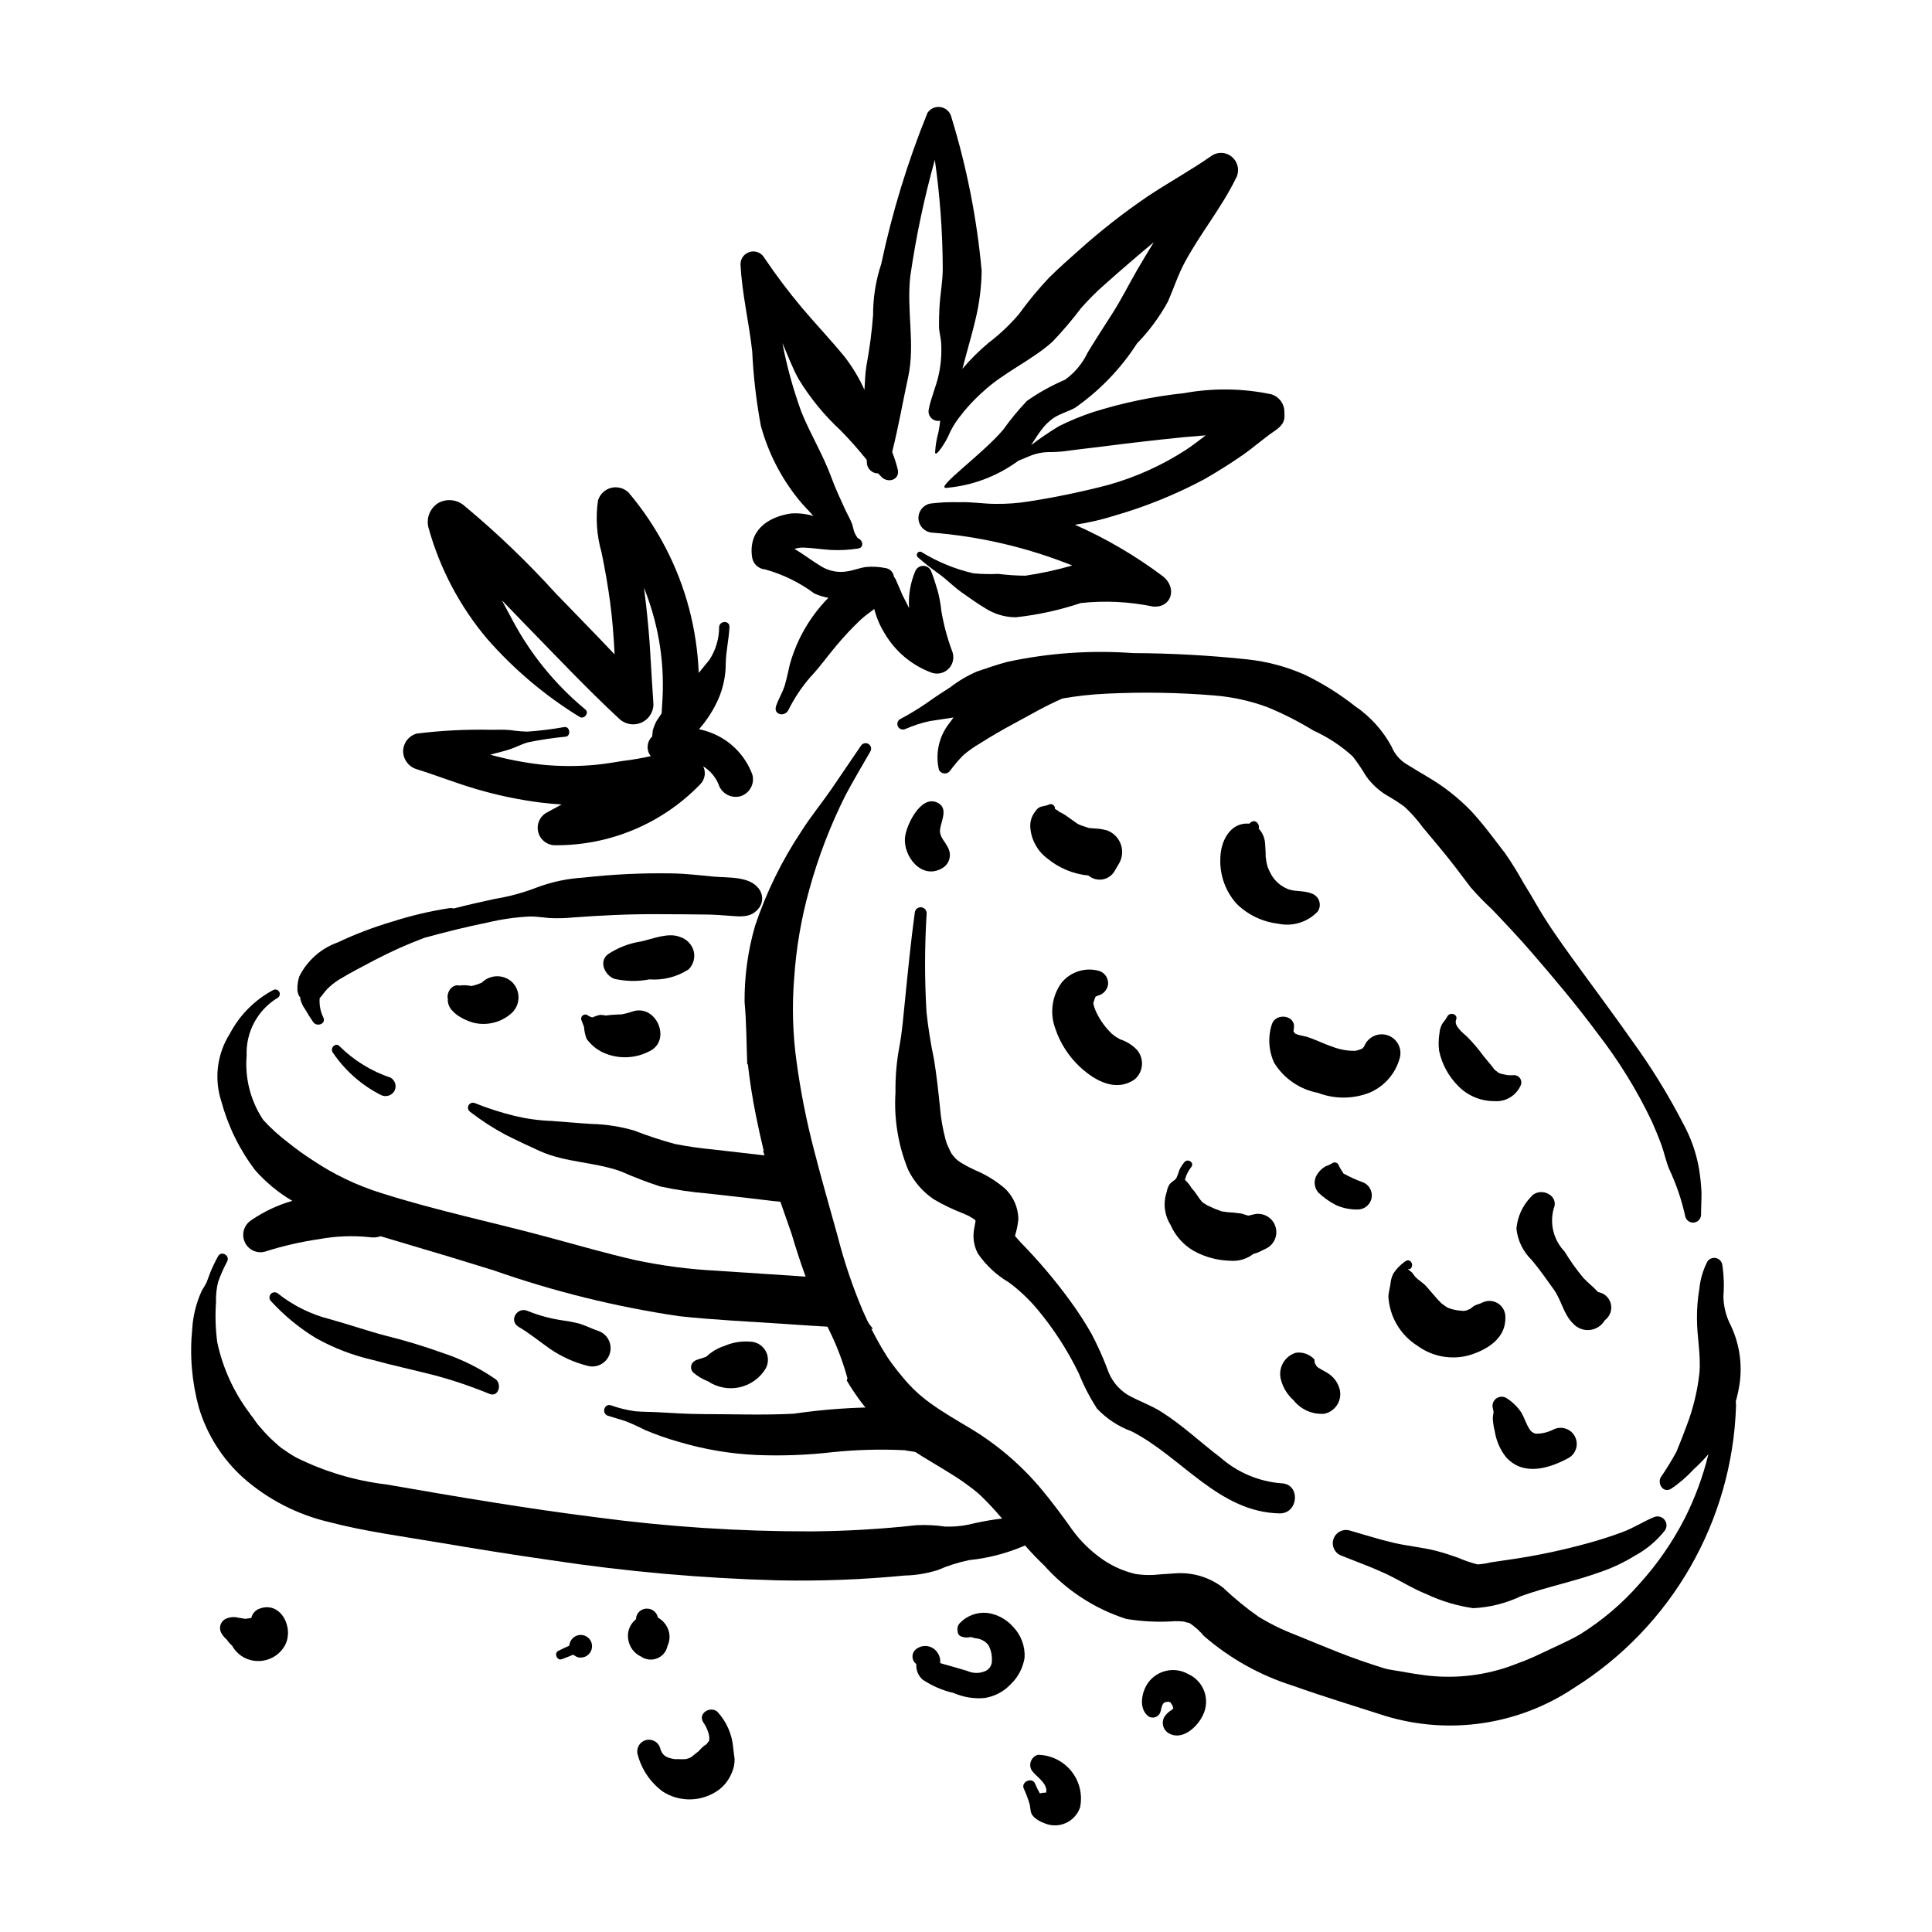
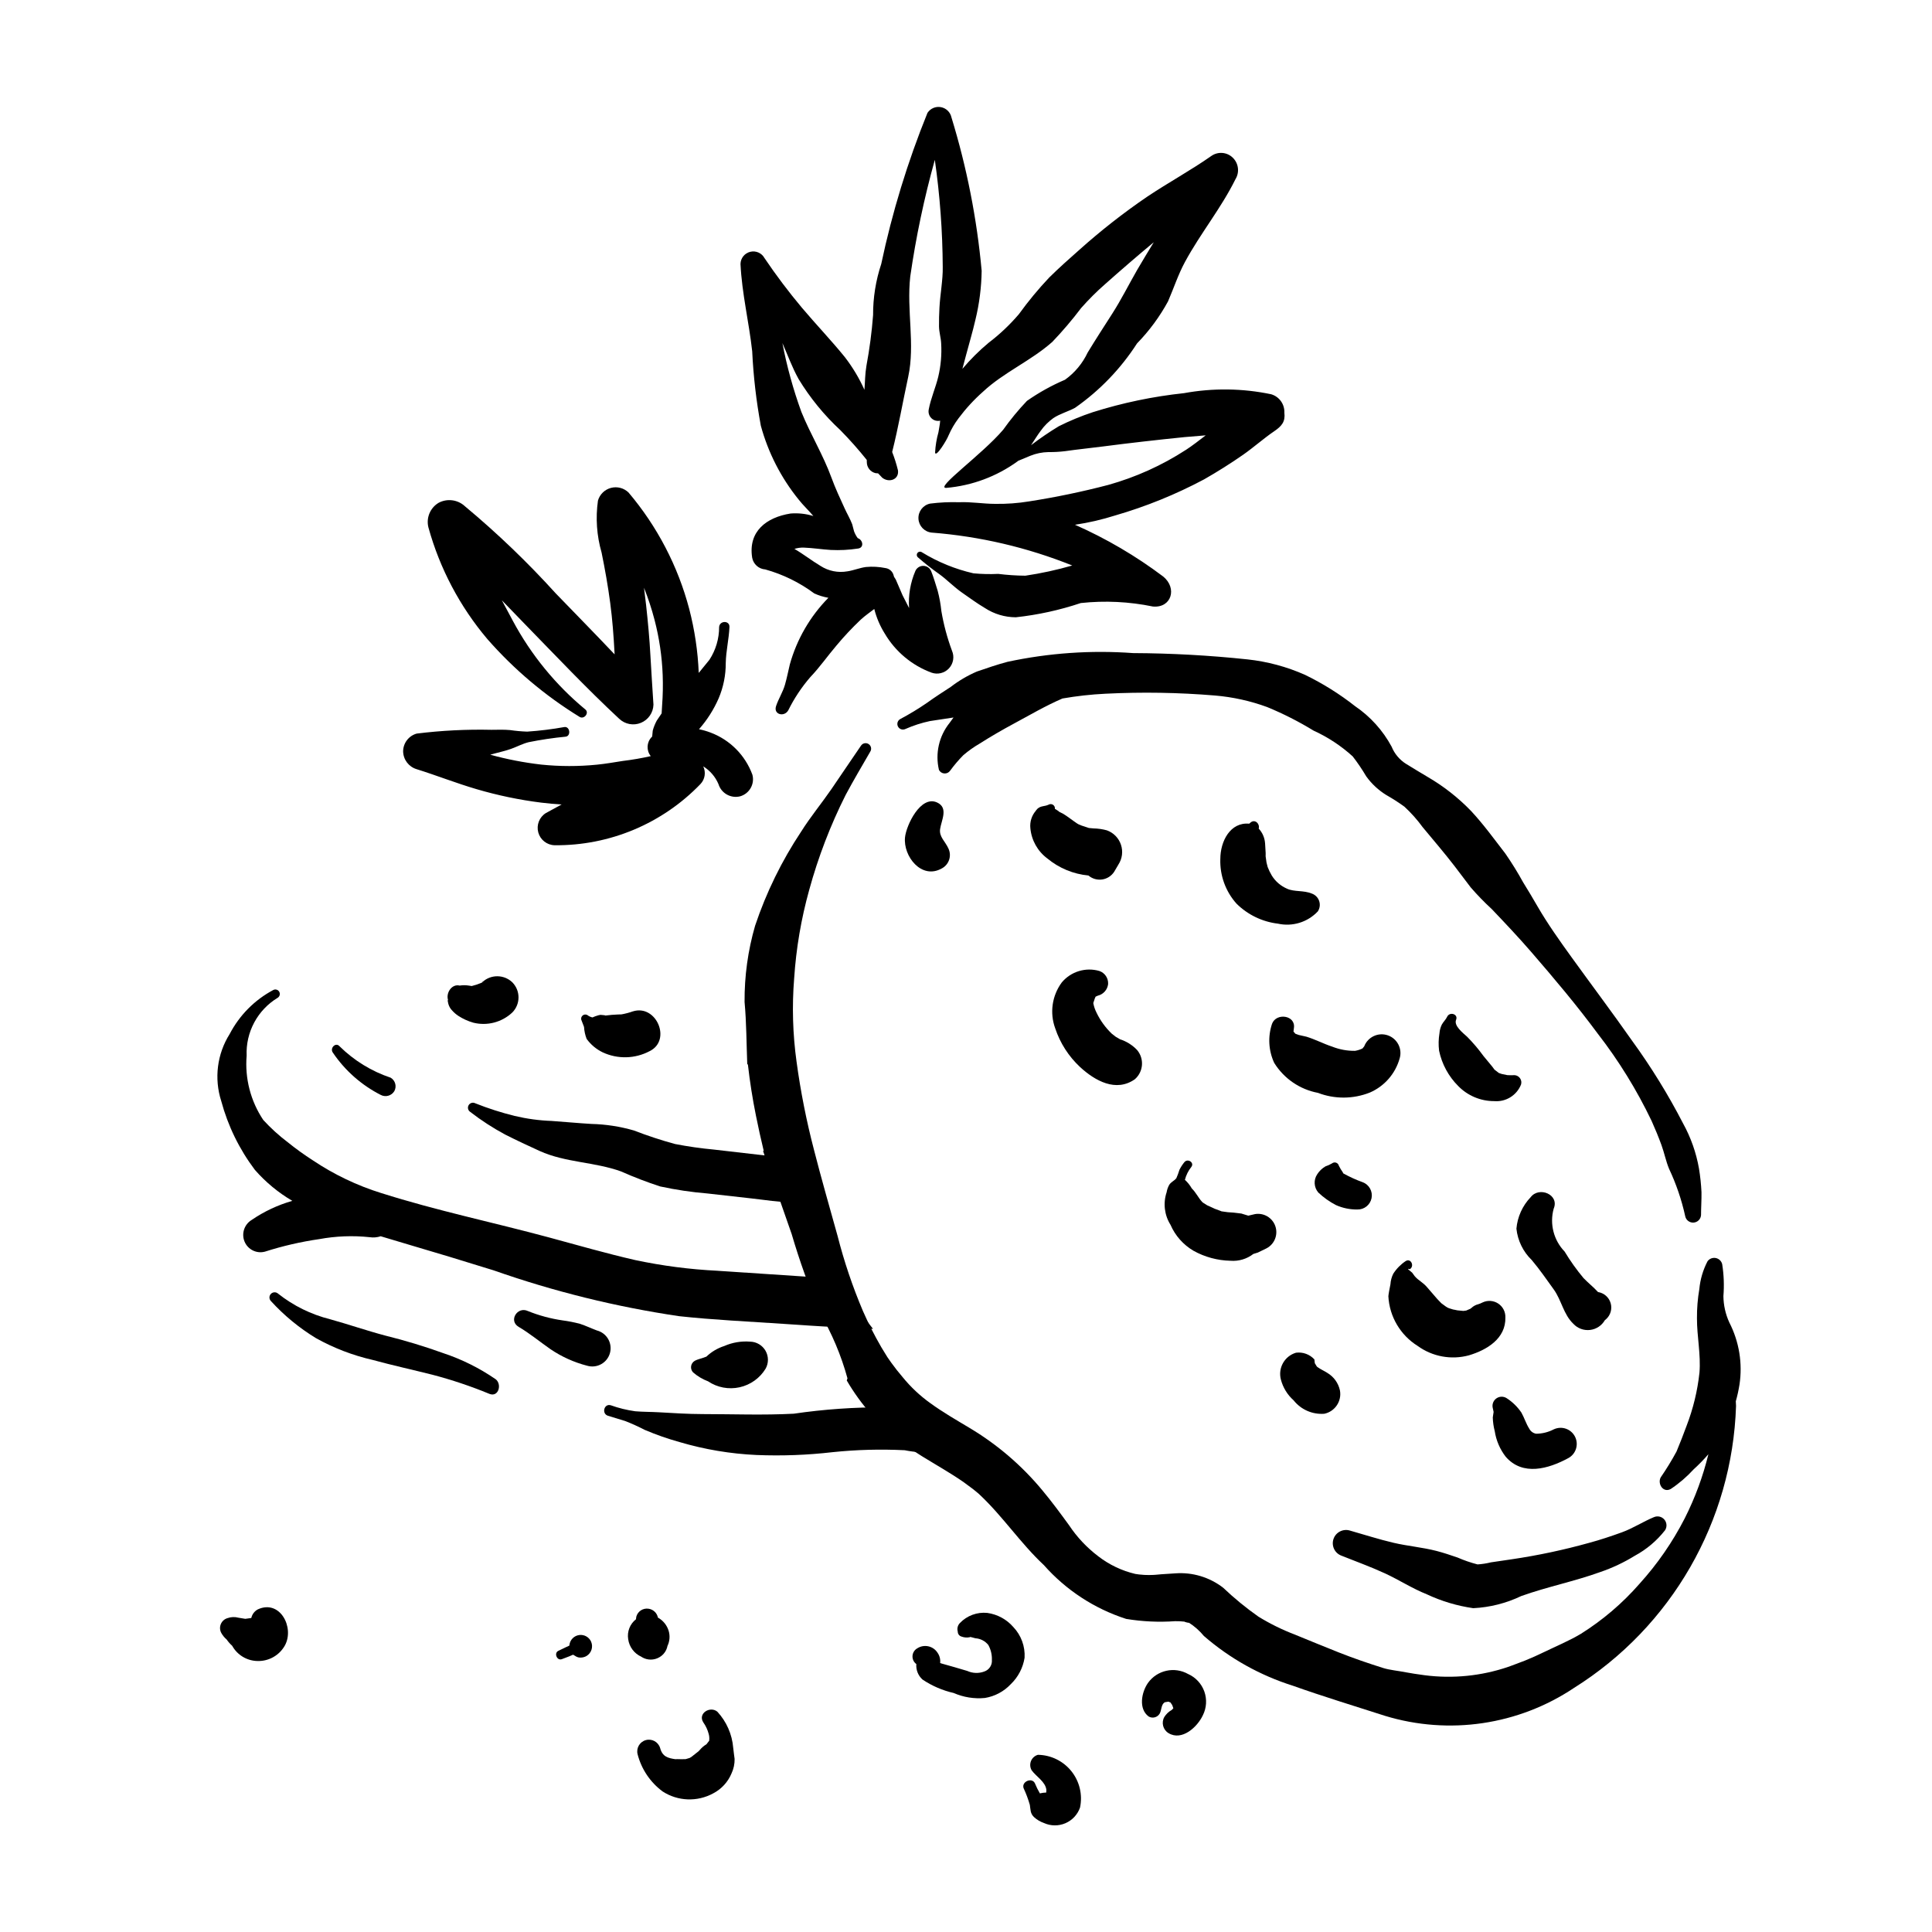
<svg xmlns="http://www.w3.org/2000/svg" fill="#000000" width="800px" height="800px" version="1.1" viewBox="144 144 512 512">
  <g>
    <path d="m480.91 248.49c-7.617-1.598-15.473-1.699-23.129-0.301-8.199 0.871-16.293 2.559-24.156 5.039-3.094 1.023-6.109 2.269-9.027 3.727-2.539 1.539-4.996 3.215-7.356 5.023 0.871-1.297 1.594-2.531 2.543-3.793l0.004-0.004c0.922-1.305 2.059-2.445 3.359-3.379 1.684-1.137 4.043-1.785 5.758-2.734h-0.004c6.535-4.566 12.113-10.359 16.426-17.062 3.234-3.32 5.996-7.066 8.211-11.137 1.539-3.559 2.691-7.117 4.469-10.41 4.137-7.656 9.594-14.246 13.43-22.027h0.004c1.082-1.809 0.789-4.121-0.707-5.606-1.512-1.516-3.891-1.738-5.66-0.535-5.535 3.879-11.426 7.066-17.145 10.895-6.254 4.269-12.219 8.945-17.863 13.996-2.922 2.582-5.34 4.731-8.027 7.375-2.887 3.059-5.57 6.305-8.035 9.715-2.391 2.801-5.078 5.34-8.008 7.566-2.516 2.098-4.84 4.41-6.953 6.91l0.996-3.734c0.832-3.176 1.691-5.945 2.469-9.328 1.031-4.234 1.578-8.566 1.641-12.922-1.258-13.793-3.941-27.418-8.008-40.66-0.297-1.379-1.391-2.445-2.777-2.707s-2.797 0.332-3.574 1.512c-5.258 12.961-9.359 26.367-12.254 40.051-1.449 4.371-2.18 8.945-2.16 13.551-0.344 4.5-0.934 8.973-1.762 13.41-0.383 2.246-0.355 4.18-0.531 6.379v-0.004c-1.387-3.07-3.121-5.969-5.176-8.641-3.644-4.492-7.644-8.664-11.344-13.047v0.004c-3.551-4.231-6.879-8.645-9.969-13.223-0.738-1.348-2.289-2.023-3.781-1.656-1.488 0.367-2.547 1.691-2.574 3.227 0.375 7.824 2.246 15.379 3.102 23.148 0.312 6.613 1.078 13.195 2.285 19.707 1.949 7.16 5.371 13.84 10.047 19.605 1.148 1.469 2.676 2.891 3.875 4.332-1.957-0.605-4.012-0.828-6.055-0.664-6.348 1.008-11.281 4.707-10.156 11.738 0.32 1.691 1.742 2.957 3.461 3.078 4.68 1.301 9.082 3.457 12.984 6.356 1.191 0.547 2.453 0.938 3.75 1.16-4.852 4.926-8.371 11.008-10.223 17.668-0.434 1.805-0.777 3.602-1.289 5.379-0.566 1.969-1.734 3.754-2.363 5.672-0.727 2.227 2.18 2.969 3.242 1.098 1.566-3.168 3.531-6.125 5.844-8.801 2.508-2.621 4.594-5.629 6.953-8.398 1.996-2.394 4.129-4.664 6.391-6.809 1.117-1.035 2.406-1.922 3.602-2.84h0.004c0.574 2.285 1.504 4.469 2.75 6.469 2.812 4.793 7.199 8.469 12.41 10.398 1.629 0.582 3.445 0.137 4.625-1.125 1.18-1.262 1.496-3.106 0.805-4.688-1.266-3.406-2.207-6.926-2.812-10.512-0.184-1.812-0.512-3.613-0.98-5.375-0.551-1.754-1.043-3.496-1.719-5.18-0.344-0.848-1.164-1.406-2.078-1.418-0.918-0.012-1.75 0.523-2.117 1.363-1.324 3.094-1.895 6.461-1.656 9.82l-1.734-3.394-1.211-2.812-0.594-1.371-0.438-0.688-0.086-0.258c-0.219-1.098-1.109-1.934-2.219-2.078-1.691-0.344-3.422-0.441-5.137-0.281-1.652 0.211-3.293 0.906-4.938 1.152v-0.004c-2.469 0.438-5.012-0.074-7.117-1.434-2.344-1.395-4.543-3.144-6.922-4.512 0.816-0.258 1.672-0.375 2.527-0.34 2.352 0.086 4.769 0.48 7.106 0.621 2.422 0.121 4.856-0.008 7.254-0.379 1.648-0.23 1.281-2.312-0.109-2.754v-0.004c-0.41-0.555-0.738-1.164-0.973-1.812l-0.492-1.871c-0.551-1.438-1.363-2.797-2.004-4.203-1.223-2.672-2.469-5.34-3.473-8.09-2.215-6.082-5.566-11.492-7.996-17.488-2.156-5.93-3.836-12.023-5.023-18.223 1.465 3.277 2.508 6.312 4.301 9.543 3.043 5 6.762 9.555 11.055 13.531 2.469 2.508 4.805 5.141 7 7.887l0.016 0.574c-0.012 1.398 0.953 2.617 2.316 2.934l0.676 0.055 1.125 1.18c1.812 1.387 4.496 0.461 4.133-2.016h-0.004c-0.398-1.641-0.91-3.254-1.527-4.824 1.715-6.871 2.715-12.805 4.258-19.949 1.859-8.609-0.469-17.527 0.535-26.562v-0.004c1.504-10.434 3.68-20.762 6.512-30.914 1.348 9.41 2.047 18.906 2.098 28.414 0.066 3.363-0.695 7.312-0.871 10.773-0.086 1.621-0.145 3.41-0.117 4.977s0.504 2.981 0.57 4.457v0.004c0.176 2.969-0.082 5.945-0.766 8.84-0.707 2.93-1.961 5.711-2.519 8.641h0.004c-0.195 0.848 0.062 1.73 0.676 2.344 0.609 0.613 1.496 0.867 2.34 0.672-0.047 0.988-0.32 2.109-0.453 3.066v0.004c-0.496 1.758-0.797 3.566-0.891 5.394 0.18 1.465 3.18-3.434 3.574-4.566h0.004c0.695-1.605 1.578-3.121 2.633-4.519 1.93-2.582 4.117-4.957 6.531-7.09 5.426-5.07 12.695-8.16 18.312-13.152v0.004c2.727-2.852 5.285-5.856 7.664-9.004 0.992-1.117 2.09-2.289 3.074-3.266 1.309-1.297 1.781-1.73 3.262-3.047 4.031-3.586 8.625-7.562 12.902-11.109-1.438 2.398-3.031 4.949-4.414 7.356-2.238 3.898-4.156 7.758-6.555 11.516-2.227 3.481-4.391 6.805-6.562 10.379l0.004-0.004c-1.352 2.867-3.414 5.344-5.992 7.191-3.547 1.516-6.926 3.391-10.086 5.602-2.285 2.402-4.394 4.961-6.312 7.66-5.644 6.629-18.238 15.547-15.082 15.402 6.828-0.586 13.367-3.023 18.918-7.047l0.129-0.117 3.266-1.359h0.004c1.504-0.605 3.109-0.934 4.734-0.965 1.492 0.016 2.984-0.066 4.465-0.246 3.312-0.48 6.5-0.785 10.047-1.246 7.012-0.914 14.41-1.75 21.59-2.477l5.606-0.465c-1.633 1.25-3.566 2.766-5.262 3.863l-0.004-0.004c-6.348 4.117-13.289 7.246-20.578 9.281-6.898 1.805-13.883 3.258-20.93 4.356-2.988 0.492-6.016 0.711-9.047 0.66-3.207-0.008-6.332-0.574-9.555-0.434h0.004c-2.562-0.078-5.125 0.043-7.668 0.363-1.879 0.395-3.188 2.098-3.086 4.012 0.102 1.918 1.582 3.473 3.488 3.672 12.793 0.996 25.363 3.938 37.27 8.719-4.074 1.18-8.227 2.082-12.426 2.703-2.402-0.02-4.801-0.18-7.184-0.477-2.195 0.102-4.391 0.055-6.578-0.152-4.82-1.102-9.434-2.984-13.648-5.574-0.188-0.133-0.422-0.188-0.648-0.148-0.227 0.039-0.43 0.168-0.559 0.355-0.133 0.191-0.18 0.426-0.137 0.648 0.043 0.227 0.172 0.426 0.363 0.555 1.785 1.559 3.648 3.019 5.586 4.383 2.008 1.445 3.871 3.406 6 4.883 1.93 1.34 4.004 2.871 6.055 4.078 2.445 1.602 5.305 2.461 8.227 2.469 5.856-0.637 11.629-1.902 17.211-3.773 6.379-0.688 12.828-0.375 19.109 0.922 4.91 0.449 6.523-4.859 2.719-7.961v0.004c-7.238-5.449-15.078-10.047-23.367-13.711 3.606-0.535 7.164-1.359 10.641-2.461 8.152-2.359 16.039-5.559 23.535-9.547 3.426-1.945 7.191-4.316 10.395-6.555 2.719-1.898 5.656-4.488 8.117-6.144 2.16-1.449 3.086-2.629 2.801-5.008 0.09-2.215-1.332-4.215-3.453-4.856z" />
    <path d="m343.39 349.3c-1.898-5.164-5.953-9.242-11.105-11.168-0.988-0.375-2.004-0.668-3.043-0.879 2.148-2.434 3.898-5.188 5.199-8.164 1.266-2.969 1.906-6.164 1.891-9.391 0.062-3.199 0.844-6.332 0.98-9.539 0.074-1.777-2.598-1.734-2.738 0 0.008 3.09-0.887 6.113-2.574 8.699l-2.828 3.473c-0.23-5.723-1.078-11.402-2.519-16.945-2.992-11.355-8.488-21.895-16.078-30.855-1.227-1.203-3-1.672-4.664-1.234-1.668 0.441-2.977 1.723-3.449 3.379-0.652 4.602-0.324 9.293 0.965 13.758 0.906 4.434 1.695 8.891 2.289 13.375 0.578 4.352 0.906 8.742 1.137 13.125l0.02 0.477c-5.141-5.441-10.398-10.773-15.594-16.156-7.469-8.246-15.508-15.961-24.059-23.082-1.898-1.777-4.727-2.144-7.016-0.906-2.234 1.355-3.316 4.012-2.66 6.539 3 10.852 8.32 20.926 15.586 29.523 7.074 8.078 15.324 15.043 24.473 20.656 1.18 0.738 2.637-1.055 1.52-1.969-7.871-6.512-14.398-14.496-19.219-23.504l-2.91-5.434 6.125 6.332c8.242 8.445 16.344 17.043 24.988 25.082h0.004c1.539 1.457 3.789 1.875 5.746 1.062 1.961-0.809 3.258-2.695 3.316-4.816-0.258-4.332-0.578-8.652-0.805-13-0.234-4.465-0.656-8.91-1.141-13.355l-0.559-4.621c1.105 2.773 2.039 5.613 2.793 8.504 1.25 4.793 1.977 9.707 2.16 14.656 0.098 2.684 0.047 5.375-0.156 8.055l-0.125 2.078-1.285 1.898c-0.457 0.844-0.816 1.734-1.07 2.66l-0.148 1.57-0.164 0.168c-1.324 1.383-1.414 3.539-0.211 5.027-2.445 0.551-4.914 0.98-7.402 1.277-2.289 0.355-4.555 0.762-6.863 0.988-4.91 0.492-9.855 0.484-14.762-0.02-4.566-0.527-9.086-1.402-13.516-2.621l1.18-0.32c1.453-0.391 2.938-0.727 4.356-1.234 1.551-0.555 3.035-1.363 4.637-1.762 3.25-0.656 6.539-1.148 9.84-1.465 1.434-0.203 1.109-2.746-0.344-2.551v-0.004c-3.266 0.59-6.562 0.996-9.875 1.219-1.516-0.051-3.027-0.188-4.527-0.41-1.641-0.152-3.293-0.082-4.938-0.07-6.621-0.152-13.246 0.18-19.82 1-2.117 0.59-3.586 2.519-3.594 4.719 0.043 2.188 1.496 4.098 3.594 4.719 5.312 1.66 10.492 3.715 15.84 5.281 5.617 1.652 11.355 2.852 17.164 3.578 1.793 0.223 3.598 0.383 5.414 0.484l-4.184 2.281c-1.73 1.074-2.547 3.156-2.016 5.121s2.289 3.352 4.324 3.406c14.57 0.145 28.555-5.719 38.66-16.215 1.199-1.258 1.492-3.125 0.734-4.691 1.797 1.113 3.203 2.75 4.031 4.688 0.742 2.441 3.262 3.871 5.734 3.258 2.473-0.699 3.926-3.254 3.262-5.734z" />
    <path d="m351.54 494.83c4.691 0.312 9.383 0.652 14.078 0.867 3.223 0.148 6.496 0.43 9.746 0.469-3.449-4.387-6.887-8.789-10.227-13.262-2.598-0.219-5.199-0.426-7.801-0.598-7.719-0.512-15.441-1.023-23.16-1.535v-0.004c-7.352-0.359-14.664-1.309-21.863-2.84-7.684-1.758-15.277-3.957-22.887-6.012-14.742-3.977-29.797-7.102-44.355-11.73v0.004c-6.434-2-12.543-4.918-18.137-8.668-2.316-1.484-4.551-3.098-6.691-4.824-2.332-1.766-4.5-3.738-6.473-5.891-3.356-5.016-4.91-11.02-4.406-17.031-0.133-3.062 0.562-6.106 2.012-8.809 1.453-2.703 3.602-4.965 6.227-6.551 0.539-0.344 0.711-1.047 0.391-1.598-0.32-0.555-1.02-0.75-1.582-0.449-4.934 2.625-8.953 6.684-11.535 11.637-3.344 5.301-4.168 11.812-2.246 17.781 1.773 6.594 4.801 12.785 8.914 18.238 2.844 3.254 6.195 6.031 9.926 8.215-3.844 1.098-7.484 2.805-10.781 5.062-1.957 1.188-2.754 3.625-1.879 5.738 0.883 2.121 3.203 3.262 5.418 2.656 4.688-1.5 9.492-2.609 14.359-3.312 4.41-0.812 8.914-0.988 13.375-0.516 0.98 0.152 1.988 0.066 2.93-0.246l6.348 1.898c7.883 2.312 15.742 4.695 23.578 7.137 15.957 5.606 32.414 9.672 49.145 12.145 9.152 0.996 18.387 1.406 27.578 2.027z" />
    <path d="m268.61 438.66c2.922 2.262 6.027 4.273 9.281 6.019 3.004 1.516 6.062 2.953 9.129 4.344 6.785 3.082 14.555 2.887 21.543 5.41 3.391 1.508 6.859 2.84 10.391 3.988 4.148 0.898 8.348 1.52 12.574 1.867l11.594 1.305c3.664 0.402 7.41 1.023 11.109 1.102-1.594-4.062-3.086-8.172-4.789-12.207l-4.664-0.504c-3.863-0.461-7.731-0.895-11.594-1.336-3.457-0.32-6.898-0.812-10.309-1.477-3.695-1.008-7.336-2.207-10.91-3.59-3.66-1.055-7.438-1.637-11.246-1.727-3.492-0.203-6.961-0.543-10.449-0.785v-0.004c-3.336-0.113-6.648-0.562-9.895-1.336-3.551-0.875-7.035-1.996-10.43-3.348-0.625-0.324-1.395-0.102-1.75 0.504-0.355 0.609-0.176 1.387 0.414 1.773z" />
    <path d="m392.34 517.93-0.16 0.059c-1.27 0.449-2.613 0.637-3.957 0.555-3.332-0.129-6.144-1.25-9.551-1.594h-0.004c-8.137-0.051-16.266 0.516-24.316 1.695-8.055 0.422-16.066 0.109-24.121 0.102-3.918-0.008-7.809-0.262-11.715-0.484-2.051-0.117-4.121-0.086-6.168-0.262h-0.004c-2.203-0.305-4.371-0.836-6.469-1.586-1.777-0.543-2.519 2.207-0.766 2.773l4.547 1.391c1.785 0.695 3.535 1.488 5.234 2.367 3 1.273 6.082 2.352 9.223 3.223 6.617 1.953 13.445 3.102 20.336 3.418 6.75 0.277 13.508 0.027 20.219-0.75 6.336-0.66 12.715-0.828 19.078-0.512 5.598 1.141 11.406 0.617 16.711-1.504 1.445 1.52-3.984-4.41-8.117-8.891z" />
    <path d="m604.07 516.6-0.066-1.246c0.41-1.438 0.73-2.898 0.969-4.375 0.867-5.652-0.078-11.434-2.691-16.52-1.004-2.191-1.535-4.57-1.562-6.981 0.227-2.816 0.121-5.652-0.32-8.445-0.191-0.828-0.855-1.469-1.691-1.641-0.836-0.168-1.691 0.168-2.195 0.855-1.191 2.285-1.93 4.781-2.172 7.348-0.438 2.562-0.648 5.156-0.629 7.758-0.016 4.836 1.062 9.621 0.66 14.457h-0.004c-0.52 4.781-1.656 9.477-3.379 13.969-0.828 2.301-1.758 4.609-2.684 6.867v0.004c-1.277 2.363-2.68 4.656-4.203 6.871-0.906 1.684 0.648 4.195 2.664 3.07v0.004c2.219-1.477 4.25-3.219 6.047-5.184 1.391-1.266 2.703-2.609 3.93-4.031-1.441 5.906-3.555 11.625-6.301 17.051-3.211 6.258-7.227 12.066-11.949 17.277-4.504 5.16-9.742 9.629-15.543 13.27-3.125 1.867-6.496 3.25-9.758 4.836-1.66 0.805-3.344 1.57-5.059 2.258l-2.59 0.98-1.293 0.484-0.59 0.211c-7.098 2.41-14.656 3.168-22.094 2.207-1.496-0.176-4.16-0.613-4.977-0.773-1.984-0.395-4.34-0.613-5.969-1.125-4-1.258-7.922-2.602-11.824-4.144-3.852-1.523-7.676-3.113-11.512-4.676l0.004-0.004c-3.414-1.289-6.695-2.902-9.801-4.812-3.297-2.32-6.422-4.883-9.344-7.66-3.602-2.781-8.102-4.141-12.645-3.809l-3.773 0.246-1.422 0.129-0.672 0.043c-0.777 0.035-1.555 0.039-2.332 0l-1.434-0.121-1.031-0.148h0.008c-3.555-0.84-6.883-2.43-9.773-4.656-3.039-2.301-5.668-5.094-7.773-8.266-2.301-3.16-4.609-6.293-7.117-9.297-5.434-6.547-11.941-12.117-19.246-16.473-3.5-2.106-7.062-4.133-10.363-6.543h-0.004c-2.75-1.965-5.227-4.293-7.363-6.918-1.062-1.234-2.07-2.516-3.023-3.84l-1.047-1.504-1.629-2.664h0.004c-1.781-3.074-3.391-6.246-4.82-9.5-2.746-6.469-4.996-13.133-6.731-19.941-2.106-7.566-4.285-15.125-6.231-22.73v-0.004c-2.012-7.695-3.559-15.508-4.629-23.391-1.016-7.32-1.23-14.73-0.637-22.102 0.52-7.93 1.855-15.785 3.988-23.441 2.379-8.691 5.613-17.121 9.66-25.168 2.066-3.863 4.305-7.641 6.496-11.434 0.453-0.668 0.281-1.578-0.387-2.031-0.668-0.453-1.578-0.281-2.031 0.387-2.641 3.816-5.203 7.691-7.836 11.512-2.633 3.82-5.574 7.375-8.051 11.309-5.141 7.734-9.238 16.113-12.191 24.922-1.898 6.562-2.836 13.367-2.789 20.199 0.504 5.484 0.496 11.004 0.711 16.504l0.109 0.039 0.059 0.016c0.516 4.555 1.227 9.082 2.137 13.578 0.629 3.133 1.316 6.254 2.07 9.371l-0.203-0.086c2.402 7.375 5.027 14.676 7.57 22.004l0.004 0.004c2.094 7.133 4.602 14.137 7.504 20.977 3.188 5.434 5.644 11.258 7.309 17.332l-0.188 0.574c3.723 6.394 8.672 11.992 14.566 16.477 3.488 2.594 7.273 4.734 10.984 6.988 1.855 1.125 3.695 2.269 5.477 3.516l2.457 1.82 1.156 0.945 0.395 0.34 0.246 0.234c6.125 5.762 10.781 12.84 16.938 18.59v-0.004c5.859 6.637 13.402 11.57 21.828 14.281 4.293 0.707 8.648 0.906 12.988 0.602 0.852-0.012 1.707 0.031 2.555 0.129-0.531-0.039 1.395 0.473 1.043 0.242v0.004c1.52 0.965 2.871 2.164 4.016 3.551 6.871 5.961 14.891 10.445 23.566 13.176 8.086 2.883 16.277 5.356 24.441 7.988 16.953 5.16 35.332 2.445 50.066-7.402 25.859-16.203 41.957-44.215 42.945-74.715z" />
    <path d="m594.79 466.07c0-2.043 0.156-4.09 0.121-6.125v0.004c-0.102-2.109-0.324-4.215-0.668-6.297-0.734-4.184-2.16-8.215-4.211-11.934-3.938-7.629-8.453-14.949-13.5-21.895-5.266-7.504-10.781-14.836-16.145-22.27-3.094-4.293-6.258-8.742-8.91-13.32-1.238-2.133-2.488-4.262-3.793-6.348h-0.004c-1.449-2.641-3.035-5.207-4.75-7.684-2.93-3.785-5.769-7.727-9.035-11.234-3.43-3.566-7.344-6.633-11.621-9.113-1.875-1.137-3.789-2.242-5.644-3.418v0.004c-1.73-1.082-3.074-2.684-3.84-4.574-2.32-4.297-5.637-7.973-9.672-10.719-4.113-3.234-8.562-6.019-13.273-8.305-4.832-2.148-9.969-3.527-15.227-4.094-10.078-1.07-20.199-1.629-30.332-1.672-11.152-0.812-22.363-0.031-33.297 2.316-2.734 0.727-5.422 1.648-8.094 2.57l0.004-0.004c-2.473 1.066-4.801 2.434-6.934 4.074-2.137 1.395-4.281 2.766-6.348 4.262-2.246 1.543-4.574 2.957-6.981 4.234-0.734 0.359-1.039 1.25-0.676 1.984 0.359 0.738 1.25 1.039 1.984 0.68 2.086-0.922 4.262-1.625 6.492-2.098l6.258-0.949-1.055 1.453v-0.004c-2.801 3.496-3.836 8.086-2.805 12.445 0.277 0.539 0.816 0.895 1.422 0.938 0.602 0.047 1.188-0.23 1.535-0.727 1.059-1.453 2.223-2.828 3.488-4.106 1.363-1.172 2.836-2.215 4.394-3.113 2.906-1.855 6-3.641 9.039-5.277 4.211-2.266 8.426-4.746 12.852-6.644 3.766-0.656 7.57-1.082 11.391-1.266 9.684-0.488 19.387-0.328 29.047 0.477 4.715 0.398 9.352 1.422 13.793 3.051 4.269 1.758 8.391 3.848 12.328 6.258 3.789 1.723 7.285 4.027 10.363 6.828 1.301 1.684 2.496 3.445 3.574 5.277 1.438 2.004 3.262 3.695 5.363 4.984 1.641 0.926 3.227 1.945 4.754 3.055 1.793 1.652 3.418 3.477 4.852 5.449 2.848 3.438 5.758 6.816 8.48 10.355l4.269 5.625h0.004c1.734 2 3.578 3.902 5.527 5.691 3.566 3.742 7.074 7.449 10.457 11.355 6.09 7.035 12.145 14.223 17.676 21.711h0.004c5.555 7.168 10.332 14.91 14.246 23.094 0.945 2.094 1.816 4.223 2.609 6.383 0.746 2.043 1.168 4.231 1.988 6.231h-0.004c1.918 4.059 3.371 8.316 4.328 12.699 0.234 1.012 1.176 1.703 2.215 1.629 1.035-0.074 1.867-0.891 1.957-1.93z" />
-     <path d="m483.55 537.09c-5.984-0.484-11.652-2.887-16.156-6.856-5.246-3.984-10.051-8.566-15.637-12.09-2.844-1.797-6.008-2.848-8.91-4.492-2.586-1.613-4.512-4.094-5.441-6.996-1.199-3.156-2.59-6.238-4.168-9.223-1.738-3.051-3.652-5.996-5.731-8.82-3.953-5.418-8.293-10.539-12.988-15.324l-1.391-1.566c-0.387-0.559-0.07-0.148-0.023-0.062-0.23-0.434-0.02-0.605-0.09-0.27 0.426-1.375 0.711-2.789 0.855-4.223-0.004-3.144-1.324-6.144-3.641-8.277-2.297-1.953-4.879-3.543-7.656-4.719l-1.535-0.734-0.832-0.426-1.539-0.891-0.852-0.578-0.617-0.562-0.852-0.996c-0.738-0.906-0.223-0.348-0.09-0.117l-0.414-0.75-0.84-1.84c-0.457-1.094-0.16-0.441-0.074-0.188l-0.359-1.137v0.004c-0.746-2.816-1.238-5.691-1.473-8.59-0.449-4.285-0.895-8.527-1.605-12.773v-0.004c-0.859-4.07-1.512-8.184-1.957-12.32-0.523-8.727-0.512-17.48 0.039-26.207 0.027-0.852-0.629-1.574-1.48-1.625-0.855-0.051-1.594 0.586-1.668 1.434-1.078 7.867-1.84 15.773-2.637 23.672-0.402 3.957-0.707 7.898-1.438 11.809-0.75 4.019-1.102 8.105-1.039 12.191-0.434 6.973 0.707 13.953 3.336 20.426 1.543 3.172 3.891 5.883 6.809 7.859 2.562 1.504 5.246 2.789 8.02 3.844l1.215 0.547 1.168 0.691 0.398 0.281 0.289 0.312-0.465 2.609v0.004c-0.297 2.098 0.082 4.238 1.078 6.109 2.141 3.109 4.934 5.707 8.188 7.621 2.691 1.996 5.148 4.289 7.32 6.84 4.465 5.297 8.246 11.129 11.262 17.363 1.289 3.215 2.879 6.297 4.754 9.211 2.566 2.723 5.734 4.809 9.254 6.086 13.242 6.797 23.074 21.387 39.133 21.719 5.117 0.105 5.641-7.871 0.48-7.977z" />
    <path d="m582.28 546.07c-2.883 1.195-5.496 2.934-8.457 4.008-2.875 1.043-5.793 2.016-8.746 2.809-6.703 1.867-13.52 3.316-20.402 4.332l-5.57 0.82c-1.16 0.285-2.348 0.469-3.543 0.547-1.812-0.469-3.586-1.078-5.301-1.828-1.828-0.625-3.641-1.242-5.516-1.73-3.777-0.984-7.656-1.285-11.465-2.18-3.879-0.906-7.707-2.148-11.539-3.234-1.812-0.551-3.738 0.434-4.352 2.227-0.609 1.793 0.309 3.75 2.082 4.418 3.828 1.531 7.738 2.945 11.488 4.668 3.797 1.746 7.277 4.031 11.172 5.582 3.894 1.824 8.035 3.066 12.293 3.676 4.418-0.219 8.746-1.312 12.734-3.223 6.863-2.449 14.047-3.867 20.906-6.348 3.211-1.094 6.289-2.543 9.176-4.324 3.113-1.68 5.844-3.984 8.023-6.773 0.566-0.887 0.48-2.039-0.207-2.836-0.688-0.793-1.82-1.043-2.777-0.609z" />
-     <path d="m415.26 546.01c-4.914 0.168-9.797 0.848-14.57 2.031-2.059 0.418-4.156 0.59-6.258 0.516-2.488-0.363-5.004-0.488-7.516-0.367-9.258 1.023-18.562 1.57-27.879 1.645-19.062 0.035-38.105-1.211-57.004-3.734-18.238-2.281-37.18-5.488-55.652-8.707v0.004c-8.336-1-16.438-3.426-23.953-7.168-1.348-0.773-2.629-1.617-3.891-2.519l-0.031-0.02-0.82-0.684-2.008-1.828c-1.176-1.145-2.242-2.363-3.301-3.609l-0.191-0.242-0.492-0.676-0.625-0.895c-1.012-1.301-1.281-1.652-0.805-1.062 0.258 0.328 0.199 0.242-0.172-0.262-4.172-5.551-7.078-11.941-8.52-18.734-0.469-3.504-0.578-7.051-0.328-10.578-0.062-1.816 0.125-3.629 0.562-5.391 0.652-1.863 1.449-3.672 2.387-5.41 0.84-1.574-1.539-2.977-2.406-1.398-0.762 1.383-1.445 2.812-2.051 4.273l-0.953 2.551c-0.359 0.891-0.938 1.59-1.367 2.434-1.422 3.148-2.262 6.527-2.473 9.977-0.703 7.019-0.105 14.105 1.766 20.91 2.137 7.106 6.168 13.5 11.664 18.488 6.512 5.769 14.359 9.824 22.832 11.805 9.379 2.461 19.117 3.746 28.668 5.359 9.977 1.688 19.973 3.305 29.996 4.731 19.992 3.035 40.148 4.824 60.359 5.363 11.184 0.227 22.375-0.199 33.512-1.277 2.969-0.066 5.914-0.555 8.75-1.441 2.672-1.168 5.457-2.051 8.312-2.641 5.66-0.582 11.18-2.125 16.324-4.555 1.391-0.871 2.047-2.551 1.617-4.133-0.43-1.586-1.844-2.703-3.484-2.754z" />
    <path d="m275.34 509.5c-4.277-2.945-8.953-5.273-13.887-6.91-5.012-1.805-10.113-3.352-15.285-4.629-4.949-1.309-9.781-2.988-14.715-4.356-5.008-1.254-9.688-3.559-13.738-6.762-0.539-0.504-1.383-0.492-1.906 0.031-0.523 0.523-0.535 1.367-0.027 1.906 3.496 3.832 7.519 7.144 11.949 9.84 4.715 2.633 9.785 4.578 15.051 5.781 5.238 1.434 10.539 2.59 15.805 3.918 5.144 1.348 10.195 3.043 15.113 5.07 2.438 0.973 3.379-2.574 1.641-3.891z" />
    <path d="m247.53 429.6c-5.086-1.703-9.715-4.547-13.531-8.312-1.031-1.215-2.727 0.527-1.738 1.738h-0.004c3.203 4.711 7.543 8.539 12.613 11.125 1.266 0.684 2.84 0.27 3.606-0.945 0.727-1.258 0.305-2.863-0.945-3.606z" />
-     <path d="m345.48 380.12c-2.215-4.016-8.234-3.441-12.223-3.801-3.812-0.34-7.617-0.832-11.449-0.863-7.773-0.121-15.547 0.254-23.273 1.125-4.188 0.25-8.312 1.125-12.238 2.598-3.621 1.402-7.383 2.426-11.219 3.047-3.617 0.777-7.234 1.605-10.828 2.531-0.41-0.113-0.836-0.137-1.258-0.074-5.055 0.785-10.039 1.961-14.91 3.519-5 1.469-9.875 3.324-14.586 5.543-4.418 1.574-8.055 4.789-10.164 8.977-0.34 1.039-0.52 2.125-0.523 3.223-0.027 0.699 0.133 1.395 0.465 2.012 0.609 0.75 0.727 0.914 0.352 0.492l-0.09 0.125 0.004 0.004c0.258 1.086 0.734 2.113 1.402 3.008 0.645 1.145 1.324 2.227 2.082 3.305 0.891 1.273 3.356 0.539 2.711-1.145v0.004c-0.809-1.617-1.164-3.426-1.02-5.227 0.73-0.754 1.309-1.758 2.043-2.461 0.906-0.902 1.906-1.703 2.984-2.391 3.074-1.891 6.379-3.551 9.562-5.25 4.273-2.238 8.684-4.211 13.199-5.902 5.535-1.512 11.098-2.914 16.73-4.043 3.695-0.883 7.469-1.418 11.262-1.598 1.715-0.016 3.34 0.273 5.051 0.41v0.004c2.106 0.105 4.219 0.055 6.316-0.156 7.484-0.555 14.996-0.918 22.5-0.867 4.324 0.031 8.656 0.016 12.98 0.094 2.035 0.035 4.066 0.18 6.098 0.336 2.688 0.207 5.406 0.555 7.402-1.715 1.246-1.312 1.504-3.277 0.637-4.863z" />
    <path d="m311.73 412.02c-0.992 0.352-2.012 0.621-3.051 0.805l-0.805 0.02-1.727 0.102-1.652 0.176-0.273-0.023c0.406-0.012 0.043-0.062-1.098-0.152-0.391 0-2.457 0.719-1.973 0.707l0.004-0.004c-0.555-0.086-1.074-0.316-1.512-0.66-0.387-0.207-0.855-0.172-1.203 0.098-0.348 0.266-0.504 0.711-0.402 1.137l0.734 1.914c0.066 1.09 0.301 2.164 0.695 3.184 1.105 1.523 2.574 2.75 4.269 3.566 3.969 1.844 8.574 1.719 12.438-0.332 5.867-2.883 1.766-12.473-4.445-10.535z" />
    <path d="m279.77 404.32c-2.231-2.129-5.738-2.137-7.977-0.012 0.516-0.09-1.211 0.52-1.41 0.605l-0.164 0.051-1.211 0.344-0.738-0.113c-0.812-0.129-1.637-0.133-2.453-0.008-2.164-0.531-3.777 2.102-3.023 4.004-0.223-0.441-0.215-0.156 0.027 0.871v-0.004c0.188 0.668 0.539 1.277 1.031 1.766 0.473 0.527 1.012 0.992 1.605 1.387 1.23 0.797 2.574 1.41 3.988 1.812 3.676 0.91 7.566-0.109 10.324-2.707 2.188-2.215 2.188-5.777 0-7.996z" />
    <path d="m271.63 404.33h0.199l0.203-0.203z" />
-     <path d="m327.8 395.9c-0.531-1.719-1.875-3.066-3.594-3.594-2.984-1.258-7.203 0.473-10.25 1.184v-0.004c-3.176 0.477-6.207 1.645-8.879 3.426-2.512 1.973-0.707 5.598 1.715 6.484 3.066 0.699 6.242 0.75 9.328 0.152 3.648 0.273 7.285-0.656 10.355-2.641 1.32-1.305 1.824-3.223 1.324-5.008z" />
    <path d="m437.34 364.05c-1.156-0.316-2.344-0.488-3.543-0.512l-1.234-0.113-1.922-0.637-0.781-0.32-0.402-0.23c-1.258-0.832-2.449-1.812-3.727-2.59l-1.324-0.656c0.441 0.195 0.398 0.129-0.129-0.195l-0.719-0.445c0.051-0.414-0.133-0.824-0.477-1.059-0.348-0.238-0.793-0.262-1.16-0.062-1.109 0.543-2.008 0.246-2.977 1.086-0.141 0.121-0.871 1.051-0.355 0.449v0.004c-1.164 1.289-1.719 3.012-1.531 4.734 0.297 3.18 1.926 6.086 4.488 7.992 3.098 2.57 6.894 4.144 10.902 4.523 1 0.855 2.316 1.238 3.621 1.055 1.301-0.188 2.461-0.922 3.184-2.023l1.121-1.906h-0.004c1.031-1.559 1.289-3.508 0.695-5.281-0.59-1.777-1.965-3.18-3.727-3.812z" />
    <path d="m445.35 422.27c-1.273-1.34-2.867-2.332-4.633-2.883 0.418 0.191-1.035-0.629-1.039-0.633l-1.047-0.816c-1.668-1.598-3.035-3.481-4.035-5.562-0.406-0.801-0.699-1.656-0.863-2.543l0.125-0.395c0.137-0.387 0.332-0.957 0.141-0.512l0.344-0.801 0.613-0.273v0.004c1.449-0.355 2.527-1.574 2.707-3.055v-0.062c0.07-1.516-0.859-2.902-2.289-3.41-3.637-1.07-7.566 0.121-9.996 3.031-2.594 3.516-3.238 8.098-1.723 12.191 1.301 3.894 3.551 7.398 6.551 10.203 3.977 3.668 9.547 6.797 14.578 3.231l-0.004-0.004c2.246-1.992 2.5-5.406 0.57-7.711z" />
    <path d="m476.58 465.75-1.77 0.414-1.84-0.566-2.133-0.254-0.004 0.004c-0.98-0.035-1.957-0.137-2.922-0.305l-0.184-0.023-0.348-0.145-1.512-0.559-1.449-0.676-0.516-0.227-0.965-0.613-0.227-0.152-0.207-0.219c-0.953-1.031-1.562-2.418-2.66-3.469-0.484-0.855-1.102-1.633-1.832-2.293 0.32-1.246 0.898-2.41 1.703-3.418 0.887-1.141-0.953-2.363-1.844-1.258h-0.004c-0.504 0.617-0.938 1.289-1.297 2-0.227 0.758-0.5 1.496-0.816 2.219-0.516 0.723-1.422 0.988-1.914 1.812-0.336 0.605-0.562 1.266-0.676 1.949-0.965 2.883-0.586 6.047 1.035 8.621 1.25 2.879 3.383 5.289 6.094 6.875 2.992 1.664 6.348 2.57 9.773 2.644 2.184 0.18 4.356-0.465 6.09-1.805l1.176-0.363 2.328-1.133 0.004-0.004c2.102-1.113 3.086-3.59 2.316-5.844-0.766-2.254-3.059-3.613-5.402-3.215z" />
    <path d="m514.92 424.5c0.77-2.555-0.621-5.262-3.148-6.129-2.527-0.863-5.285 0.43-6.242 2.922l-0.461 0.566c-0.625 0.301-1.289 0.512-1.973 0.625-2.066 0.027-4.121-0.352-6.047-1.113-2.316-0.762-4.508-1.93-6.836-2.637l-2.027-0.457-0.895-0.324-0.504-0.578 0.109-0.906c0.555-3.418-4.664-4.18-5.797-1.145v0.004c-1.137 3.394-0.93 7.098 0.578 10.344 2.578 4.156 6.785 7.039 11.59 7.945 4.434 1.699 9.34 1.672 13.754-0.078 3.859-1.668 6.762-4.988 7.898-9.039z" />
    <path d="m542.94 493.15c0.059-1.473-0.656-2.871-1.883-3.688-1.227-0.816-2.789-0.938-4.125-0.316l-0.625 0.289-0.566 0.203v-0.004c-0.668 0.168-1.285 0.504-1.789 0.977l-0.273 0.211-1.117 0.484-0.754 0.102-1.59-0.152c-0.359-0.043-1.879-0.457-0.57-0.051l-1.625-0.504-0.367-0.152-0.496-0.301-1.188-0.871-1.066-1.109-2.66-3.07c-1.148-1.383-2.309-1.805-3.324-2.984l-0.688-0.945-0.781-0.656c-0.453-0.352-0.395-0.441 0.168-0.266 1.293-0.816 0.281-2.973-1.062-2.168l-0.004-0.004c-1.336 0.883-2.469 2.035-3.332 3.383-0.43 0.867-0.68 1.812-0.742 2.777l-0.332 1.73c0.168-0.93-0.191 0.965-0.215 1.43h-0.004c0.273 5.394 3.168 10.316 7.75 13.18 3.922 2.852 8.926 3.769 13.602 2.5 4.766-1.422 9.785-4.445 9.66-10.023z" />
    <path d="m499.09 512.44c-0.422-1.922-1.621-3.586-3.309-4.594-0.848-0.551-1.77-0.938-2.594-1.531l-0.156-0.121-0.078-0.09-0.441-0.723-0.082-0.121 0.008-0.012 0.02 0.031-0.02-0.031-0.113-0.988 0.004 0.004c-1.238-1.355-3.059-2.019-4.879-1.781-3.027 0.895-4.801 4.031-4.008 7.09 0.551 2.141 1.73 4.066 3.383 5.535 1.953 2.465 5.004 3.797 8.137 3.551 2.84-0.605 4.676-3.367 4.129-6.219z" />
    <path d="m491.68 380.82c-2.191-0.93-4.676-0.422-6.586-1.297v-0.004c-1.66-0.711-3.062-1.91-4.027-3.438l-0.633-1.172-0.492-1.141-0.309-1.211-0.242-1.723c-0.035-0.422-0.027-0.387 0.02 0.102v-0.875l-0.156-2.621h-0.004c-0.105-1.438-0.699-2.797-1.68-3.852 0.355-1.262-1.008-2.641-2.207-1.574l-0.301 0.27c-5.027-0.461-7.672 4.652-7.664 9.383h-0.004c-0.141 4.348 1.398 8.578 4.297 11.816 2.969 2.938 6.824 4.801 10.969 5.297 3.852 0.855 7.871-0.379 10.578-3.254 0.531-0.809 0.664-1.812 0.359-2.731-0.305-0.918-1.012-1.645-1.918-1.977z" />
    <path d="m547.08 431.44c0.18-0.562 0.098-1.176-0.234-1.664-0.328-0.488-0.859-0.801-1.449-0.848-0.652 0.035-1.305 0.035-1.953-0.008l-1.516-0.32-0.727-0.254-1.145-0.879-0.605-0.816-2.352-2.844v-0.004c-1.293-1.781-2.723-3.461-4.269-5.027-1.156-1.059-3.602-2.945-2.953-4.516 0.621-1.516-1.695-2.234-2.371-0.805-0.367 0.777-0.992 1.309-1.402 2.059h-0.004c-0.355 0.727-0.57 1.512-0.629 2.316-0.254 1.527-0.289 3.078-0.102 4.613 0.742 3.547 2.5 6.801 5.066 9.359 2.504 2.57 5.941 4.016 9.527 4.008 3.078 0.266 5.965-1.508 7.117-4.371z" />
    <path d="m567.5 486.41c-1.188-1.297-2.594-2.402-3.852-3.707-1.848-2.211-3.523-4.562-5.012-7.031-2.902-3.012-4.004-7.328-2.894-11.355 1.582-3.727-3.848-6-6.098-3.051-2.172 2.269-3.504 5.215-3.777 8.344 0.336 3.16 1.77 6.106 4.055 8.312 2.102 2.484 3.941 5.168 5.844 7.805 2.039 2.832 2.578 6.602 5.164 9.07 1.129 1.227 2.769 1.844 4.426 1.656 1.656-0.184 3.121-1.145 3.949-2.59l0.32-0.262c1.191-1.07 1.664-2.731 1.211-4.266-0.453-1.539-1.754-2.676-3.336-2.926z" />
    <path d="m555.81 522.77c-1.457 0.766-3.074 1.172-4.719 1.184-0.781-0.137-1.457-0.629-1.82-1.336-0.859-1.332-1.305-2.894-2.086-4.269-1.031-1.523-2.359-2.82-3.906-3.816-0.812-0.523-1.859-0.52-2.664 0.016-0.805 0.535-1.219 1.496-1.047 2.449l0.254 1.172-0.215 1.438h-0.004c0.031 1.238 0.207 2.469 0.52 3.668 0.379 2.469 1.379 4.801 2.906 6.773 4.516 5.207 11.363 3.195 16.543 0.391h0.004c2.043-1.078 2.859-3.59 1.84-5.664-1.02-2.074-3.504-2.961-5.606-2.004z" />
    <path d="m505.13 457.3c-1.781-0.637-3.508-1.426-5.156-2.348l-0.113-0.262v-0.004c-0.395-0.555-0.746-1.141-1.047-1.75-0.09-0.379-0.367-0.691-0.738-0.816-0.371-0.129-0.781-0.055-1.086 0.195-0.551 0.324-1.137 0.594-1.746 0.793-0.871 0.512-1.609 1.223-2.156 2.07-1.016 1.496-0.902 3.488 0.277 4.856 1.398 1.324 2.977 2.445 4.691 3.332 1.773 0.789 3.699 1.184 5.641 1.164 1.828 0.055 3.426-1.219 3.781-3.012 0.355-1.789-0.641-3.578-2.348-4.219z" />
    <path d="m395.36 368.9c-0.848-1.922-2.508-3.113-2.227-5.16 0.32-2.336 2.297-5.668-0.812-7.082-4.348-1.973-8.156 6.039-8.484 9.254-0.512 4.996 4.367 11.262 9.73 8.238v0.004c1.902-0.992 2.695-3.305 1.793-5.254z" />
    <path d="m302.16 496.58c-1.48-0.555-2.938-1.254-4.434-1.746-1.527-0.406-3.082-0.711-4.648-0.918-3.152-0.457-6.234-1.289-9.188-2.481-2.789-1.297-5.191 2.578-2.449 4.191 2.941 1.73 5.617 3.957 8.426 5.91 2.961 2.008 6.25 3.496 9.719 4.391 1.25 0.371 2.594 0.223 3.734-0.41 1.141-0.629 1.977-1.695 2.324-2.949 0.344-1.258 0.168-2.602-0.484-3.727-0.656-1.125-1.738-1.941-3-2.262z" />
    <path d="m342.8 499.55c-2.352-0.188-4.715 0.211-6.871 1.16-1.77 0.566-3.383 1.527-4.727 2.809-0.992 0.434-2.144 0.605-3.125 1.133l0.004 0.004c-0.516 0.309-0.855 0.836-0.934 1.43-0.078 0.594 0.121 1.191 0.539 1.621 1.172 1.016 2.512 1.812 3.961 2.359 2.449 1.645 5.465 2.215 8.348 1.578 2.879-0.637 5.375-2.418 6.906-4.938 0.824-1.477 0.812-3.273-0.027-4.738s-2.387-2.383-4.074-2.418z" />
    <path d="m412.54 575.18c-1.773-2.043-4.227-3.371-6.902-3.742-2.691-0.27-5.356 0.711-7.231 2.66-0.598 0.59-0.824 1.457-0.598 2.262l0.008 0.078c0.016 0.578 0.398 1.086 0.953 1.254 0.691 0.266 1.441 0.336 2.168 0.199l0.184-0.078 0.293 0.055 1.059 0.285 0.004 0.004c1.344 0.082 2.59 0.727 3.434 1.773 0.672 1.211 1 2.582 0.949 3.965 0.121 1.367-0.715 2.637-2.016 3.074-1.469 0.551-3.098 0.492-4.523-0.16-2.238-0.684-4.488-1.309-6.738-1.945l-0.434-0.145c0.113-0.973-0.141-1.953-0.707-2.75-1.164-1.793-3.555-2.305-5.352-1.148-0.738 0.414-1.215 1.172-1.266 2.016s0.328 1.656 1.012 2.152c-0.125 1.547 0.48 3.066 1.637 4.106 2.512 1.688 5.312 2.894 8.262 3.566 2.598 1.137 5.441 1.59 8.262 1.32 2.625-0.426 5.039-1.707 6.859-3.648 1.957-1.871 3.246-4.336 3.668-7.008 0.176-3.012-0.906-5.961-2.984-8.145z" />
    <path d="m458.86 587.63c-3.621-2.039-8.199-1.027-10.625 2.348-1.738 2.481-2.574 6.898 0.176 8.914l0.004 0.004c1.016 0.582 2.312 0.242 2.91-0.766 0.543-0.953 0.344-2.383 1.336-3.008l0.895-0.16c0.102-0.016 0.734 0.059 0.324 0.023s0.434 0.277 0.246 0.102l0.523 0.777 0.301 0.844-0.418 0.441h0.004c-0.812 0.449-1.496 1.098-1.988 1.883-0.836 1.492-0.34 3.379 1.121 4.266 3.574 2.16 7.648-1.637 9.094-4.719 0.988-1.961 1.129-4.238 0.395-6.309-0.738-2.07-2.293-3.746-4.297-4.641z" />
    <path d="m419.07 609.04c-0.836 0.234-1.516 0.84-1.844 1.645-0.324 0.801-0.262 1.711 0.172 2.461 1.18 1.648 3.711 3.059 3.902 5.231l-0.043 0.668c-0.562 0.008-1.129 0.086-1.676 0.223-0.5-0.852-0.938-1.734-1.309-2.648-0.75-1.691-3.629-0.488-3.008 1.27 0.664 1.422 1.215 2.898 1.648 4.41 0.219 1.254 0.066 2.207 1.074 3.215 0.77 0.711 1.676 1.254 2.664 1.598 1.805 0.82 3.867 0.84 5.691 0.059 1.82-0.777 3.227-2.289 3.879-4.16 0.715-3.383-0.125-6.91-2.281-9.613-2.16-2.703-5.414-4.301-8.871-4.356z" />
    <path d="m338.68 610.14-0.168-1.254-0.203-1.691v-0.004c-0.293-3.57-1.77-6.938-4.199-9.57-1.914-1.605-5.289 0.469-3.703 2.859 0.633 0.902 1.105 1.91 1.391 2.981 0.168 0.566 0.219 1.16 0.152 1.746v0.102l-0.445 0.566-0.266 0.352-0.055 0.043c-0.648 0.391-1.223 0.883-1.707 1.461-0.48 0.422-0.477 0.453 0.008 0.094l-1.324 1.039-0.934 0.738-0.477 0.281-1.07 0.312c-0.402 0.023-0.816 0.008-1.227 0.012-0.191 0-1.941-0.062-1.266 0.027-2.215-0.297-3.648-0.707-4.25-3.004-0.492-1.605-2.168-2.527-3.785-2.082-1.617 0.445-2.586 2.098-2.188 3.727 1.012 3.953 3.352 7.441 6.629 9.875 4.043 2.625 9.199 2.816 13.426 0.504 2.188-1.141 3.902-3.012 4.848-5.293 0.559-1.191 0.836-2.5 0.812-3.82z" />
    <path d="m212.37 570.48c-0.902 0.465-1.551 1.309-1.773 2.305l-1.59 0.223-1.789-0.293c-0.977-0.27-2.012-0.227-2.961 0.117-0.793 0.238-1.43 0.82-1.742 1.586s-0.262 1.629 0.141 2.352c0.367 0.652 0.844 1.234 1.414 1.719 0.418 0.609 0.906 1.164 1.457 1.656 1.348 2.441 3.894 3.981 6.68 4.039 3.019 0.102 5.84-1.496 7.305-4.141 2.57-4.746-1.301-12.199-7.141-9.562z" />
    <path d="m321.2 576.19c-0.453-1.496-1.473-2.754-2.84-3.508-0.246-1.238-1.254-2.184-2.504-2.356-1.453-0.215-2.84 0.688-3.227 2.102l-0.09 0.691c-1.594 1.25-2.383 3.266-2.066 5.266 0.281 2.062 1.605 3.828 3.508 4.676l0.145 0.105h-0.004c1.438 0.859 3.227 0.859 4.66 0 1.098-0.641 1.863-1.723 2.102-2.969 0.602-1.25 0.715-2.68 0.316-4.008z" />
    <path d="m300.66 579.08c-0.539-1.23-1.828-1.957-3.16-1.781-1.332 0.18-2.387 1.215-2.586 2.547l-0.035 0.262-0.883 0.402-2.035 0.98c-1.219 0.586-0.355 2.695 0.93 2.207l1.922-0.734 1.066-0.453 0.844 0.504h0.004c0.359 0.191 0.762 0.281 1.164 0.262 0.539-0.008 1.062-0.148 1.531-0.414 1.301-0.773 1.828-2.387 1.238-3.781z" />
  </g>
</svg>